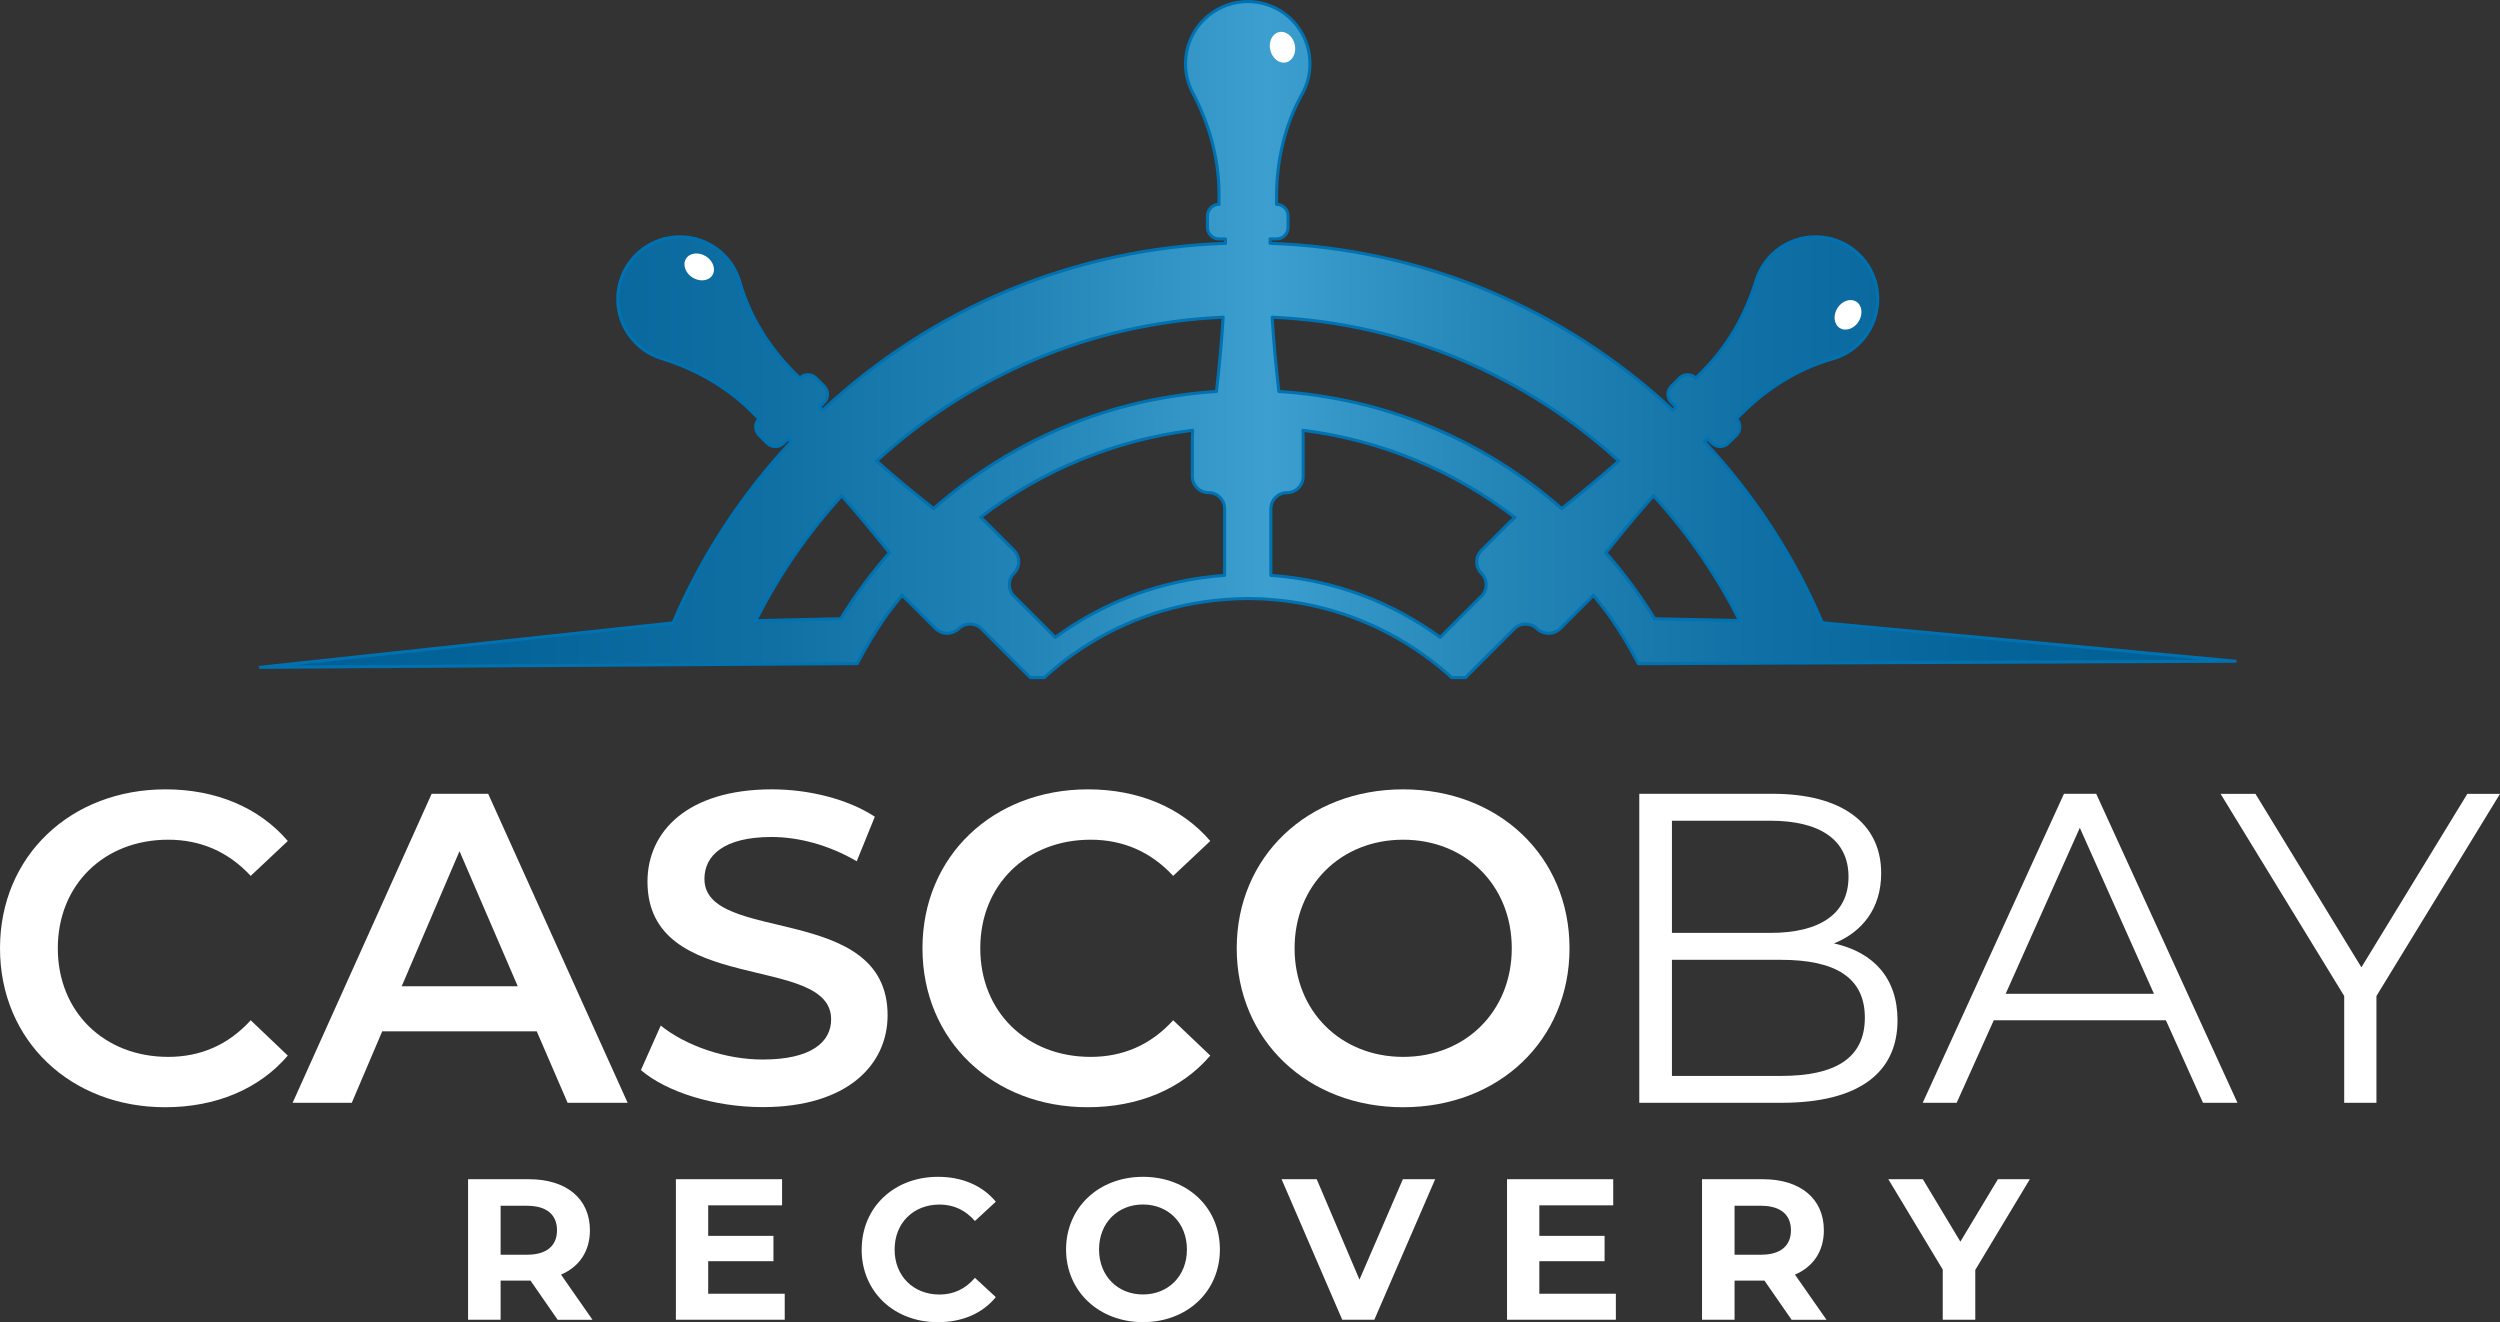
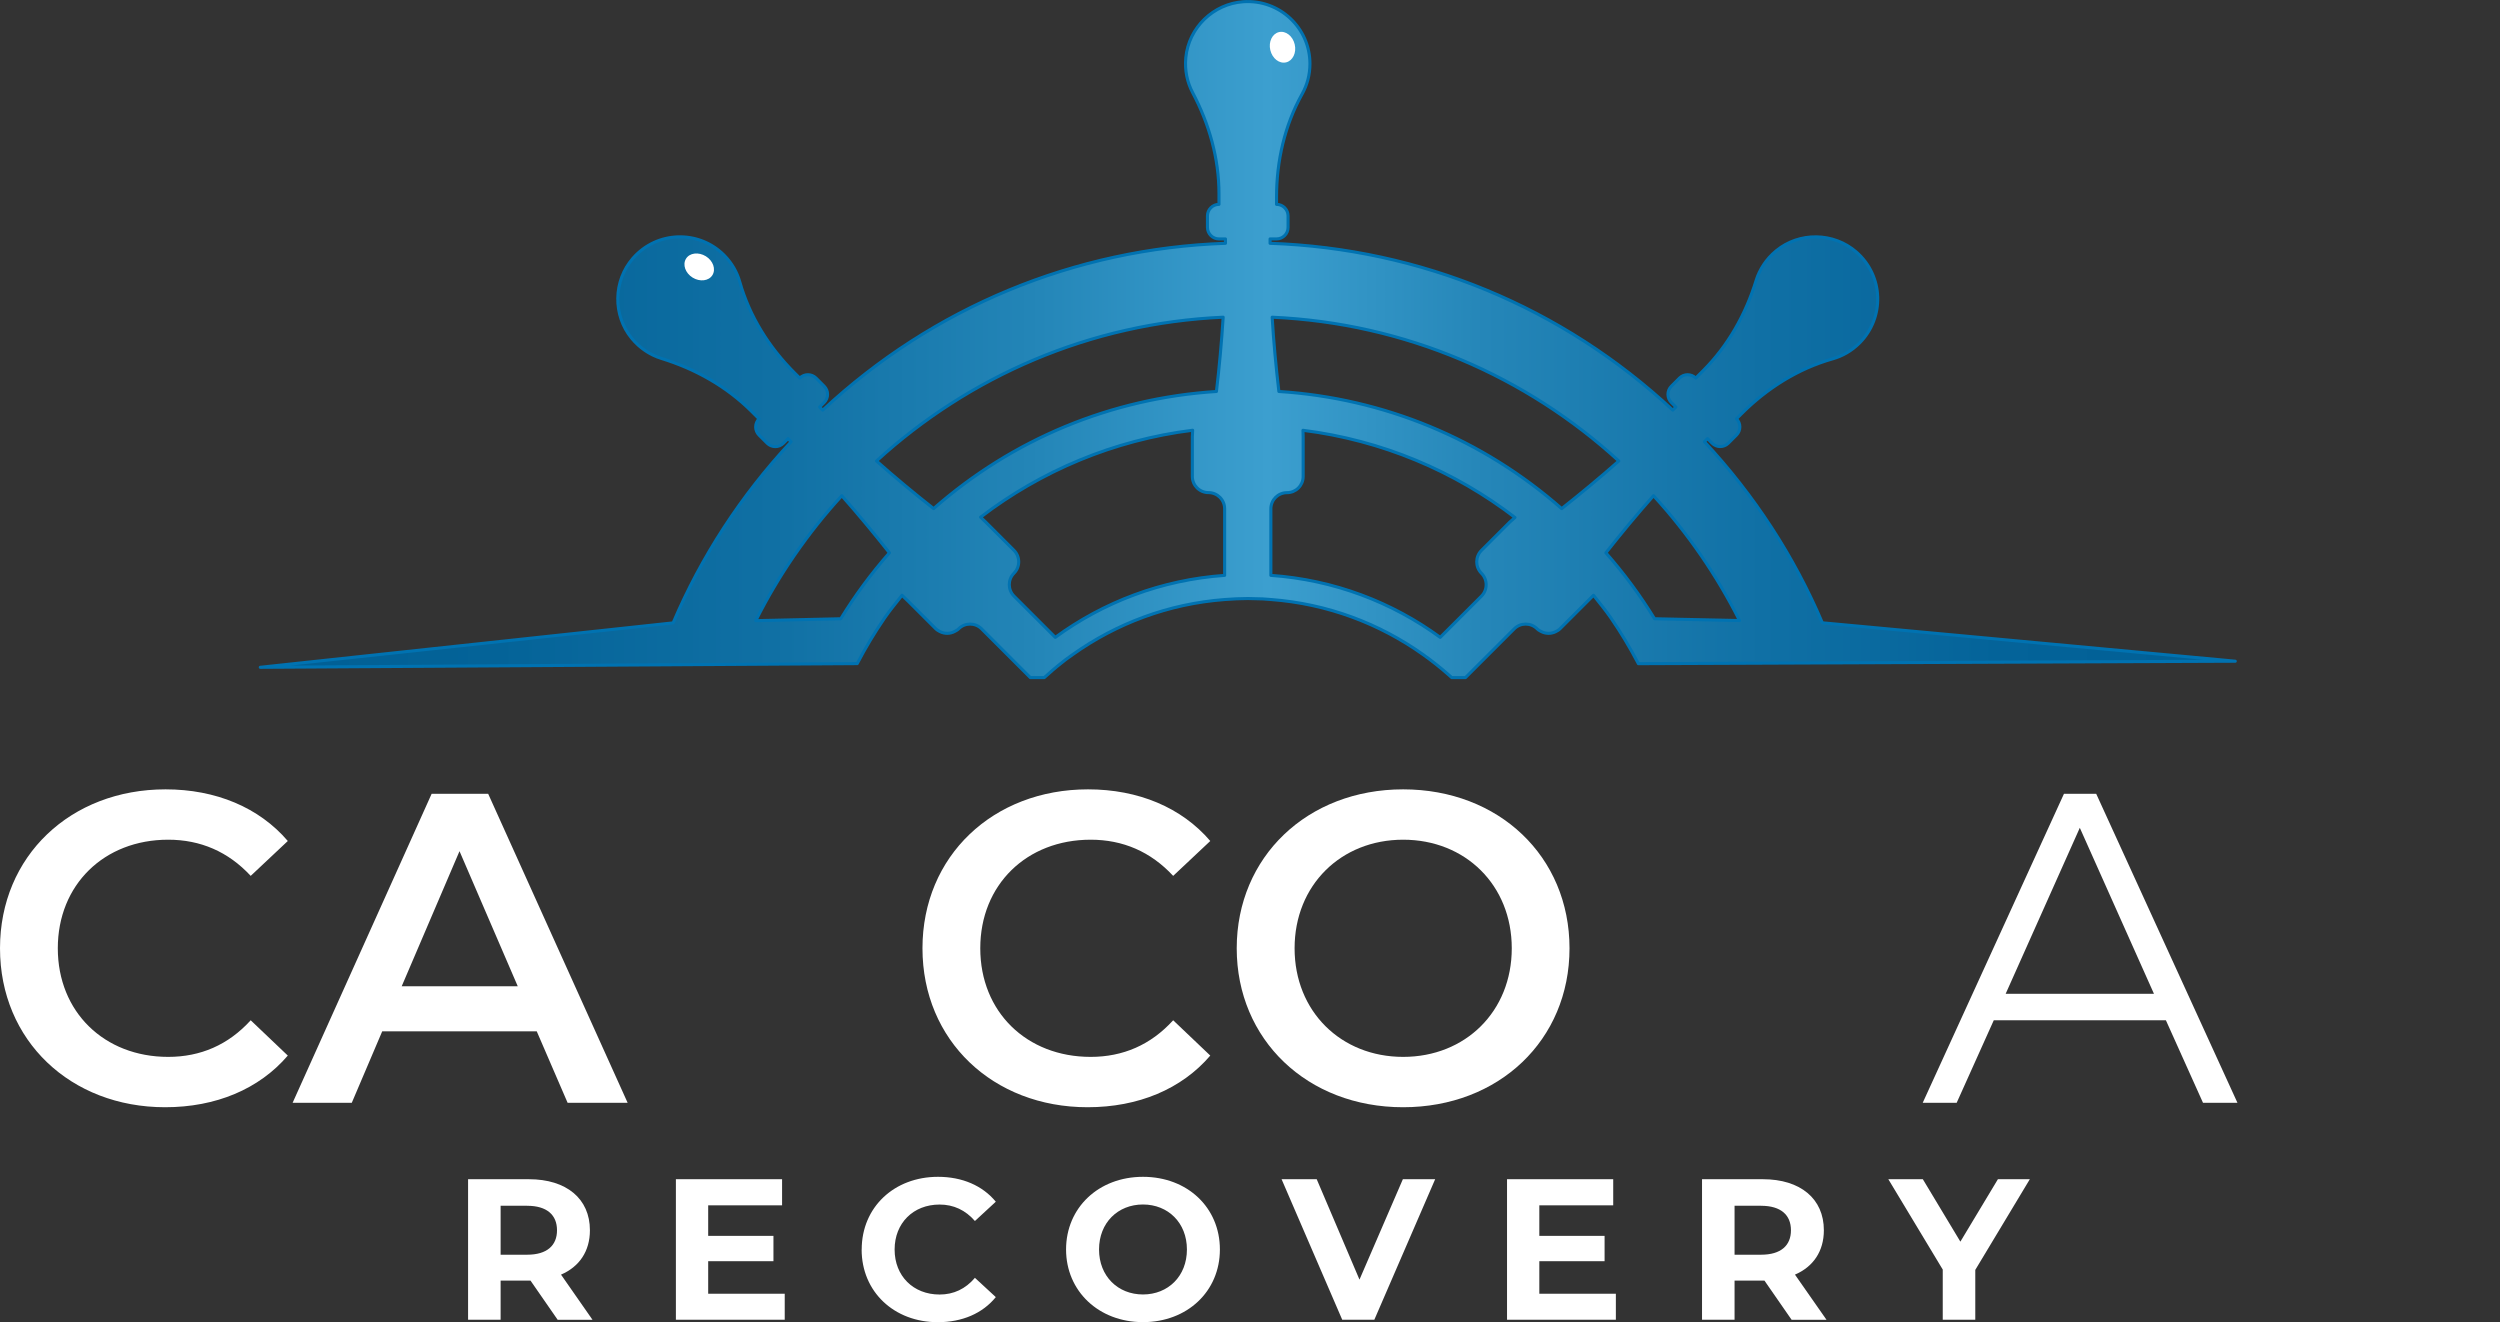
<svg xmlns="http://www.w3.org/2000/svg" id="Layer_2" data-name="Layer 2" viewBox="0 0 405.65 214.53">
  <rect x="0" y="0" width="405.65" height="214.53" fill="#333333" stroke="none" />
  <defs>
    <style>
      .cls-1 {
        fill: url(#linear-gradient);
        stroke: #0072b1;
        stroke-linecap: round;
        stroke-linejoin: round;
        stroke-width: .5px;
      }

      .cls-2 {
        fill: #fff;
      }
    </style>
    <linearGradient id="linear-gradient" x1="42.21" y1="55.1" x2="362.68" y2="55.1" gradientUnits="userSpaceOnUse">
      <stop offset="0" stop-color="#005f95" />
      <stop offset=".12" stop-color="#046398" />
      <stop offset=".26" stop-color="#1070a4" />
      <stop offset=".39" stop-color="#2385b7" />
      <stop offset=".51" stop-color="#3c9fcf" />
      <stop offset=".62" stop-color="#2586b8" />
      <stop offset=".76" stop-color="#1070a5" />
      <stop offset=".88" stop-color="#046399" />
      <stop offset="1" stop-color="#005f95" />
    </linearGradient>
  </defs>
  <g id="Layer_1-2" data-name="Layer 1">
    <g>
      <path class="cls-2" d="M0,153.87c0-14.97,11.46-25.79,26.86-25.79,8.17,0,15.18,2.94,19.84,8.38l-6.02,5.66c-3.65-3.94-8.17-5.87-13.39-5.87-10.39,0-17.91,7.3-17.91,17.62s7.52,17.62,17.91,17.62c5.23,0,9.74-1.93,13.39-5.94l6.02,5.73c-4.66,5.44-11.67,8.38-19.91,8.38-15.33,0-26.79-10.81-26.79-25.79Z" />
      <path class="cls-2" d="M87.09,167.34h-25.07l-4.94,11.6h-9.6l22.56-50.14h9.17l22.63,50.14h-9.74l-5.01-11.6ZM84.01,160.03l-9.45-21.92-9.38,21.92h18.84Z" />
-       <path class="cls-2" d="M103.99,173.64l3.22-7.23c4.01,3.22,10.39,5.51,16.55,5.51,7.81,0,11.1-2.79,11.1-6.52,0-10.81-29.8-3.72-29.8-22.35,0-8.09,6.45-14.97,20.2-14.97,6.02,0,12.32,1.58,16.69,4.44l-2.94,7.23c-4.51-2.65-9.45-3.94-13.82-3.94-7.74,0-10.89,3.01-10.89,6.8,0,10.67,29.72,3.72,29.72,22.13,0,8.02-6.52,14.9-20.27,14.9-7.81,0-15.61-2.44-19.77-6.02Z" />
      <path class="cls-2" d="M149.68,153.87c0-14.97,11.46-25.79,26.86-25.79,8.17,0,15.18,2.94,19.84,8.38l-6.02,5.66c-3.65-3.94-8.17-5.87-13.39-5.87-10.38,0-17.91,7.3-17.91,17.62s7.52,17.62,17.91,17.62c5.23,0,9.74-1.93,13.39-5.94l6.02,5.73c-4.66,5.44-11.68,8.38-19.91,8.38-15.33,0-26.79-10.81-26.79-25.79Z" />
      <path class="cls-2" d="M200.67,153.87c0-14.83,11.46-25.79,27-25.79s27,10.89,27,25.79-11.46,25.79-27,25.79-27-10.96-27-25.79ZM245.3,153.87c0-10.24-7.52-17.62-17.62-17.62s-17.62,7.38-17.62,17.62,7.52,17.62,17.62,17.62,17.62-7.38,17.62-17.62Z" />
-       <path class="cls-2" d="M307.89,165.55c0,8.52-6.3,13.39-18.84,13.39h-23.06v-50.14h21.63c11.17,0,17.62,4.73,17.62,12.89,0,5.73-3.08,9.53-7.66,11.39,6.45,1.43,10.31,5.66,10.31,12.46ZM271.29,133.18v18.19h15.97c8.02,0,12.68-3.08,12.68-9.1s-4.66-9.1-12.68-9.1h-15.97ZM302.59,165.12c0-6.52-4.8-9.38-13.61-9.38h-17.69v18.84h17.69c8.81,0,13.61-2.87,13.61-9.45Z" />
      <path class="cls-2" d="M351.44,165.55h-27.93l-6.02,13.39h-5.51l22.92-50.14h5.23l22.92,50.14h-5.59l-6.02-13.39ZM349.5,161.25l-12.03-26.93-12.03,26.93h24.07Z" />
-       <path class="cls-2" d="M385.6,161.61v17.33h-5.23v-17.33l-20.06-32.8h5.66l17.19,28.15,17.19-28.15h5.3l-20.05,32.8Z" />
    </g>
    <g>
      <path class="cls-2" d="M90.48,214.14l-4.4-6.35h-4.85v6.35h-5.28v-22.8h9.87c6.09,0,9.9,3.16,9.9,8.28,0,3.42-1.73,5.93-4.69,7.2l5.11,7.33h-5.67ZM85.53,195.64h-4.3v7.95h4.3c3.23,0,4.85-1.5,4.85-3.97s-1.63-3.97-4.85-3.97Z" />
      <path class="cls-2" d="M127.33,209.91v4.23h-17.66v-22.8h17.23v4.24h-11.99v4.95h10.59v4.11h-10.59v5.28h12.41Z" />
      <path class="cls-2" d="M139.82,202.74c0-6.87,5.28-11.79,12.38-11.79,3.94,0,7.23,1.43,9.38,4.04l-3.39,3.13c-1.53-1.76-3.45-2.67-5.73-2.67-4.27,0-7.3,3-7.3,7.3s3.03,7.3,7.3,7.3c2.28,0,4.2-.91,5.73-2.71l3.39,3.13c-2.15,2.64-5.44,4.07-9.42,4.07-7.07,0-12.35-4.92-12.35-11.79Z" />
      <path class="cls-2" d="M172.98,202.74c0-6.78,5.28-11.79,12.48-11.79s12.48,4.98,12.48,11.79-5.31,11.79-12.48,11.79-12.48-5.02-12.48-11.79ZM192.59,202.74c0-4.33-3.06-7.3-7.13-7.3s-7.13,2.96-7.13,7.3,3.06,7.3,7.13,7.3,7.13-2.96,7.13-7.3Z" />
      <path class="cls-2" d="M232.87,191.34l-9.87,22.8h-5.21l-9.84-22.8h5.7l6.94,16.29,7.04-16.29h5.25Z" />
      <path class="cls-2" d="M262.19,209.91v4.23h-17.66v-22.8h17.23v4.24h-11.99v4.95h10.59v4.11h-10.59v5.28h12.41Z" />
      <path class="cls-2" d="M290.7,214.14l-4.4-6.35h-4.85v6.35h-5.28v-22.8h9.87c6.09,0,9.9,3.16,9.9,8.28,0,3.42-1.73,5.93-4.69,7.2l5.12,7.33h-5.67ZM285.75,195.64h-4.3v7.95h4.3c3.23,0,4.85-1.5,4.85-3.97s-1.63-3.97-4.85-3.97Z" />
      <path class="cls-2" d="M320.51,206.06v8.08h-5.28v-8.14l-8.83-14.66h5.6l6.09,10.13,6.09-10.13h5.18l-8.86,14.73Z" />
    </g>
    <g>
      <path class="cls-1" d="M295.69,101.05c-4.56-10.72-10.99-20.65-19.13-29.38l.5-.5.74.74c.73.73,1.91.73,2.64,0l1.32-1.32c.73-.73.73-1.91,0-2.64l.83-.83c4.12-4.12,9.15-7.3,14.76-8.89,1.6-.45,3.11-1.31,4.37-2.57,4.11-4.11,3.94-10.88-.52-14.77-3.68-3.2-9.24-3.29-13-.19-1.61,1.33-2.7,3.02-3.26,4.83-1.69,5.48-4.53,10.55-8.58,14.61l-1.21,1.21c-.73-.73-1.91-.73-2.64,0l-1.32,1.32c-.73.73-.73,1.91,0,2.64l.74.74-.5.5c-17.92-16.7-40.87-26.21-65.35-27.07v-.71h1.05c1.03,0,1.87-.84,1.87-1.87v-1.87c0-1.03-.84-1.87-1.87-1.87v-1.18c0-5.83,1.31-11.63,4.15-16.72.81-1.45,1.27-3.13,1.27-4.91,0-5.81-4.91-10.48-10.81-10.07-4.87.34-8.86,4.2-9.33,9.06-.2,2.08.23,4.04,1.12,5.72,2.68,5.07,4.26,10.66,4.26,16.4v1.7c-1.03,0-1.87.84-1.87,1.87v1.87c0,1.03.84,1.87,1.87,1.87h1.05v.71c-24.48.86-47.44,10.37-65.35,27.07l-.5-.5.74-.74c.73-.73.73-1.91,0-2.64l-1.32-1.32c-.73-.73-1.91-.73-2.64,0l-.84-.83c-4.12-4.12-7.3-9.15-8.89-14.76-.45-1.6-1.31-3.11-2.57-4.37-4.11-4.11-10.88-3.94-14.77.52-3.2,3.68-3.29,9.24-.19,13,1.33,1.61,3.02,2.7,4.83,3.26,5.48,1.69,10.55,4.53,14.61,8.58l1.21,1.21c-.73.73-.73,1.91,0,2.64l1.32,1.32c.73.73,1.91.73,2.64,0l.74-.74.5.5c-8.14,8.73-14.58,18.66-19.14,29.39l-66.99,7.21,96.86-.6c1.33-2.55,2.81-5.02,4.43-7.38.88-1.29,1.88-2.48,2.84-3.71l.96.92,4.52,4.52c.2.2.45.33.69.46.76.38,1.64.37,2.39-.04.22-.12.45-.23.63-.42,1.02-1.02,2.69-1.02,3.71,0l.36.36,5.89,5.89,1.67,1.67h2.26c.92-.83,1.85-1.65,2.83-2.41.22-.18.44-.36.67-.53.36-.27.73-.53,1.1-.79,7.08-5.04,15.54-8.25,24.69-8.94,1.24-.09,2.48-.16,3.75-.16.53,0,1.05.02,1.58.04.27,0,.55,0,.82.02.45.02.9.06,1.35.1,9.16.69,17.61,3.9,24.69,8.94,1.45,1.03,2.85,2.14,4.18,3.32.15.14.31.27.46.41h2.22l1.67-1.67,5.88-5.88.37-.37c1.02-1.02,2.69-1.02,3.71,0,.19.19.43.32.66.44.74.38,1.59.4,2.34.03.25-.12.5-.26.71-.47l3.83-3.83,1.61-1.61c.96,1.22,1.95,2.41,2.83,3.69,1.63,2.37,3.11,4.84,4.45,7.41l96.85-.4-66.99-6.23ZM136.42,100.4c-4.6.09-9.19.2-13.79.31,3.72-7.4,8.42-14.22,13.96-20.28,2.66,3.01,5.23,6.11,7.73,9.27-2.96,3.36-5.6,6.94-7.9,10.7ZM151.49,82.53c-3.16-2.49-6.26-5.06-9.27-7.73,14.98-13.71,34.63-22.38,56.25-23.33-.25,4.03-.62,8.04-1.09,12.05-17.06,1.1-33.05,7.72-45.89,19.01ZM198.71,93.36c-10.23.72-19.66,4.34-27.48,10.06l-1.14-1.14-5.56-5.56c-1.02-1.02-1.02-2.69,0-3.71,1.02-1.02,1.02-2.69,0-3.71l-3.83-3.83-.68-.68-.91-.87c9.8-7.5,21.57-12.5,34.41-14.11l-.05,1.08v6.42c0,1.45,1.17,2.62,2.62,2.62s2.62,1.17,2.62,2.62v10.8ZM244.9,84.79l-4.52,4.52c-1.02,1.02-1.02,2.69,0,3.71,1.02,1.02,1.02,2.69,0,3.71l-5.56,5.56-1.13,1.13c-7.82-5.72-17.26-9.34-27.48-10.06v-10.8c0-1.45,1.17-2.62,2.62-2.62s2.62-1.17,2.62-2.62v-6.42h0s-.03-1.08-.03-1.08c12.84,1.62,24.61,6.63,34.4,14.15l-.93.82ZM253.4,82.53c-12.84-11.29-28.83-17.91-45.89-19.01-.47-4.01-.85-8.03-1.09-12.05,21.63.95,41.28,9.63,56.25,23.33-3.01,2.66-6.11,5.23-9.27,7.73ZM268.47,100.4c-2.3-3.76-4.94-7.34-7.9-10.7,2.49-3.16,5.06-6.26,7.73-9.27,5.54,6.05,10.24,12.86,13.96,20.26-4.59-.11-9.19-.2-13.78-.29Z" />
      <path class="cls-2" d="M114.53,41.58c-1.19-.73-2.63-.56-3.22.4-.59.96-.11,2.33,1.07,3.06,1.18.73,2.63.56,3.22-.4.59-.96.11-2.33-1.07-3.06Z" />
      <path class="cls-2" d="M206.12,8.13c.32,1.36,1.46,2.25,2.56,1.99,1.09-.26,1.72-1.57,1.4-2.92-.32-1.36-1.46-2.25-2.56-1.99-1.09.26-1.72,1.57-1.4,2.92Z" />
-       <path class="cls-2" d="M301.59,52.16c.73-1.19.56-2.63-.4-3.22-.96-.59-2.33-.11-3.06,1.07-.73,1.18-.56,2.63.4,3.22.96.59,2.33.11,3.06-1.07Z" />
    </g>
  </g>
</svg>